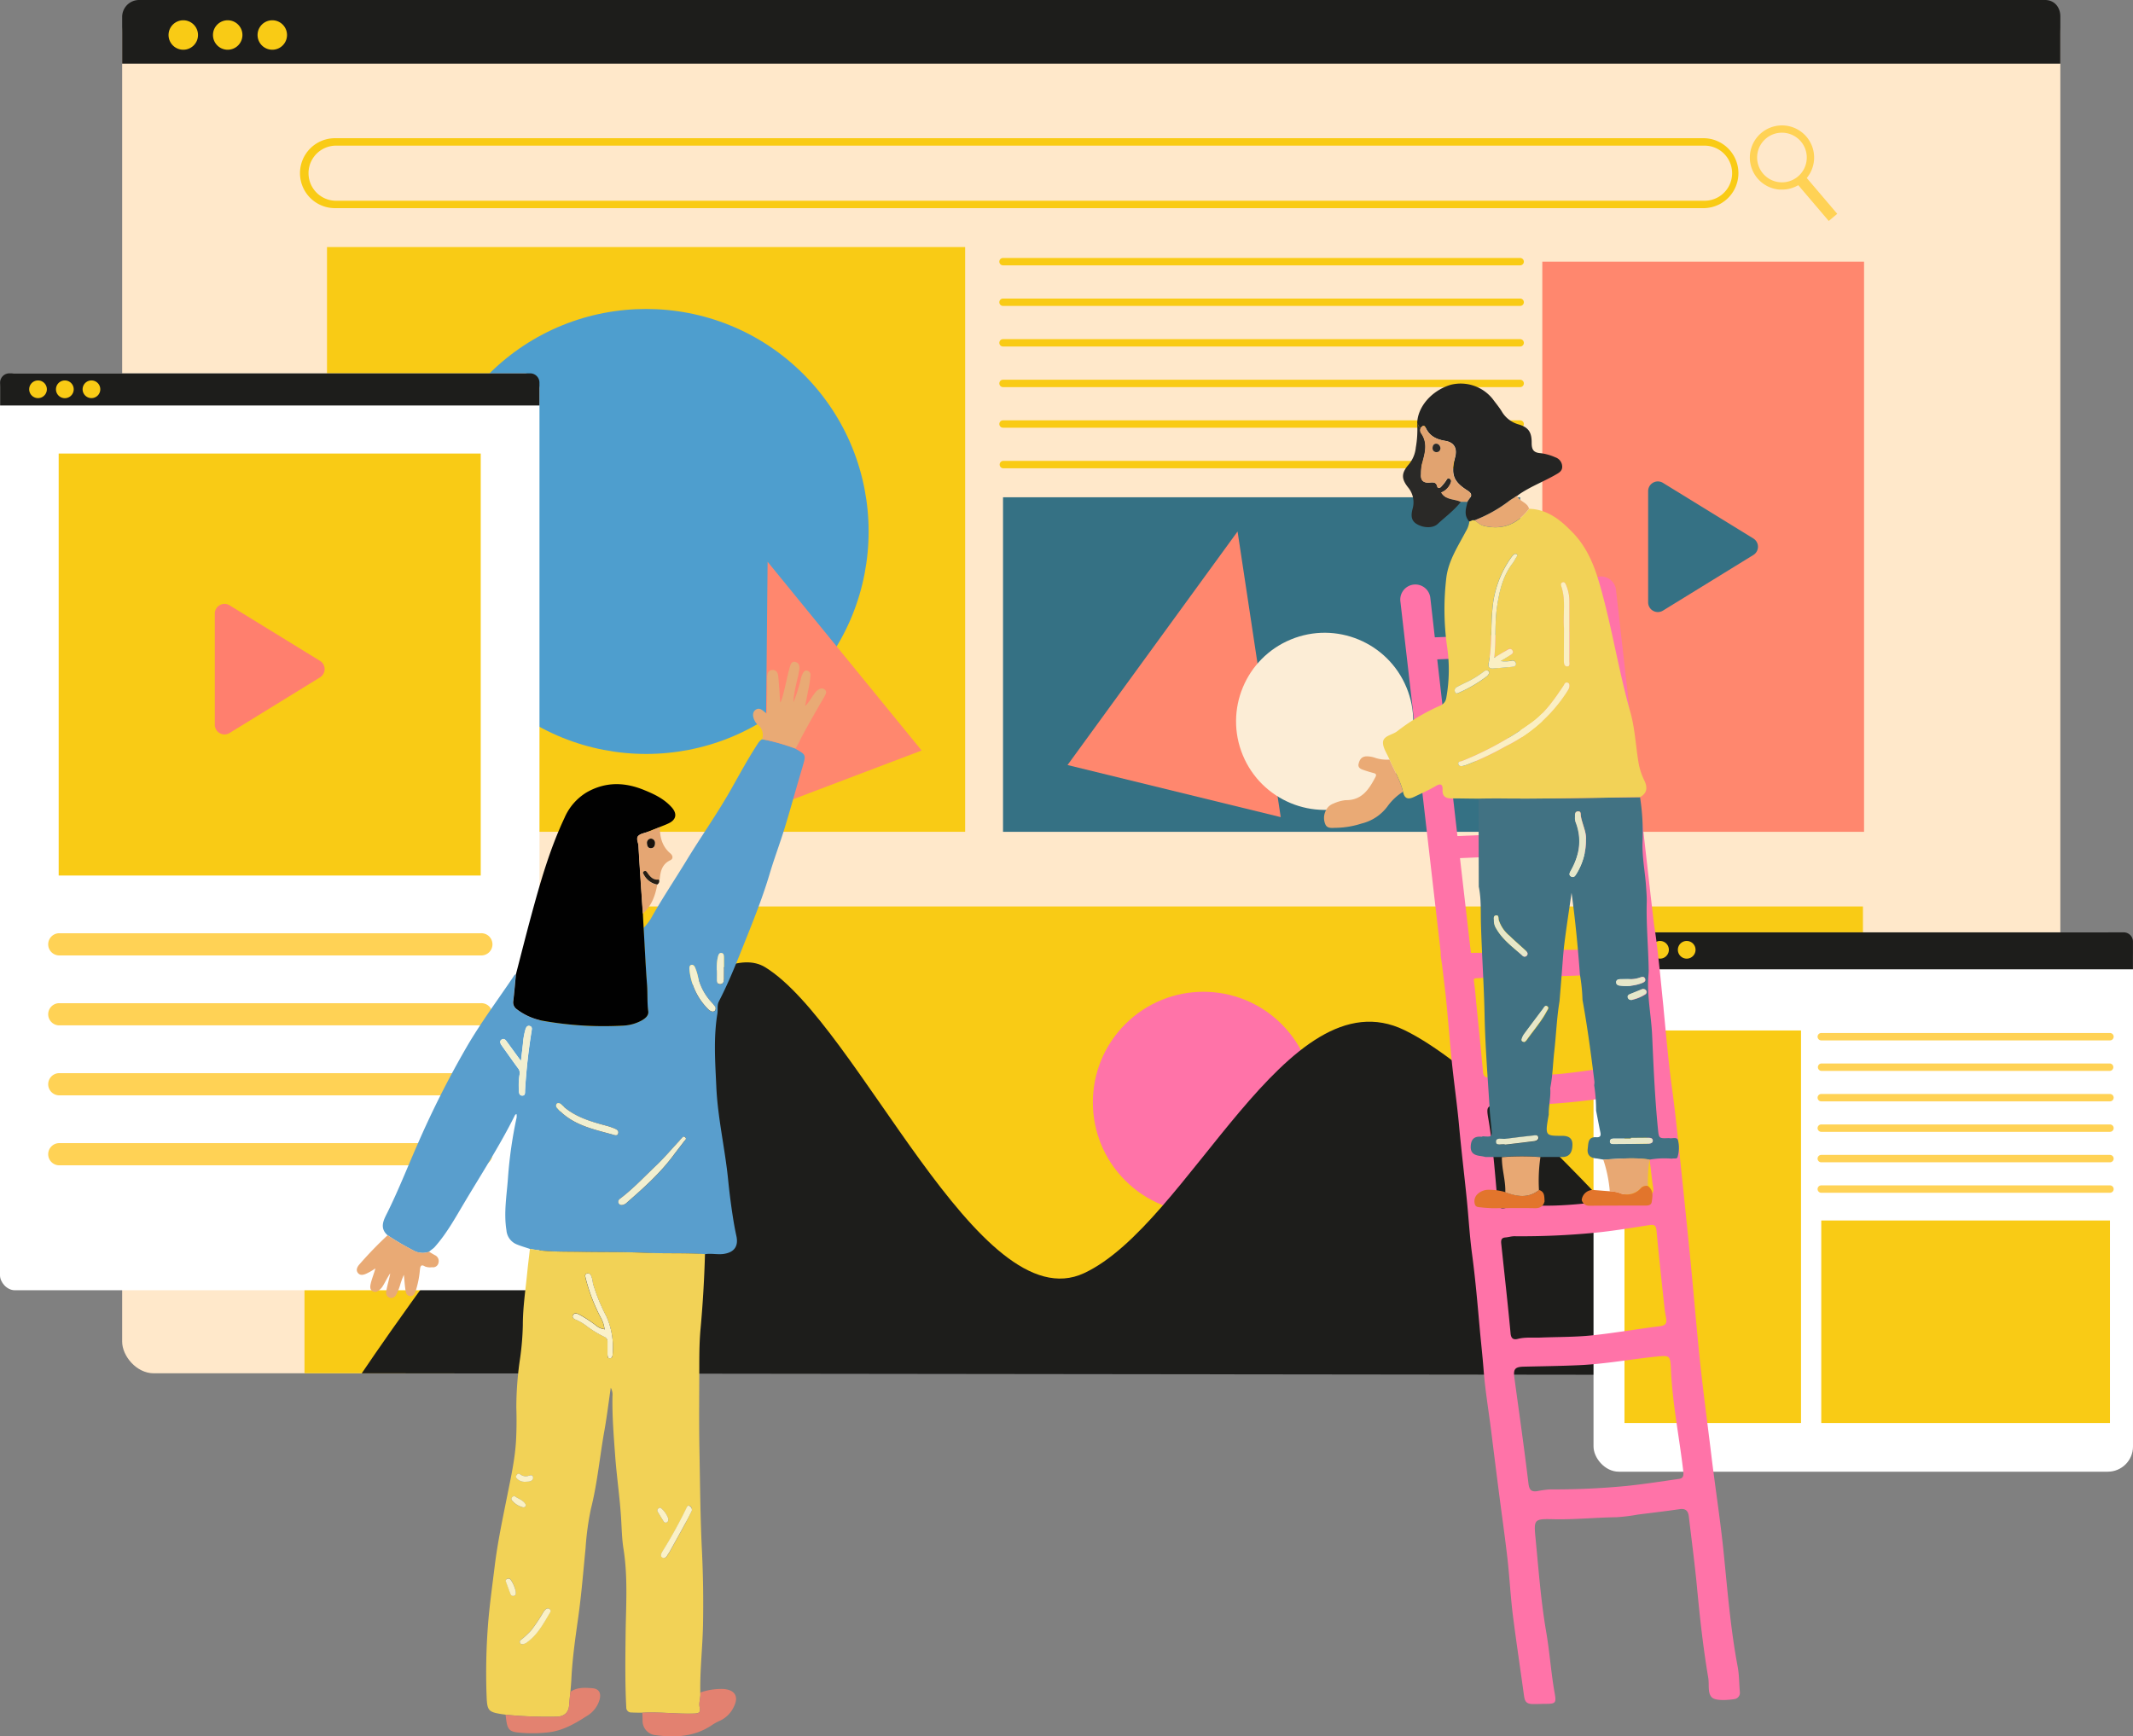
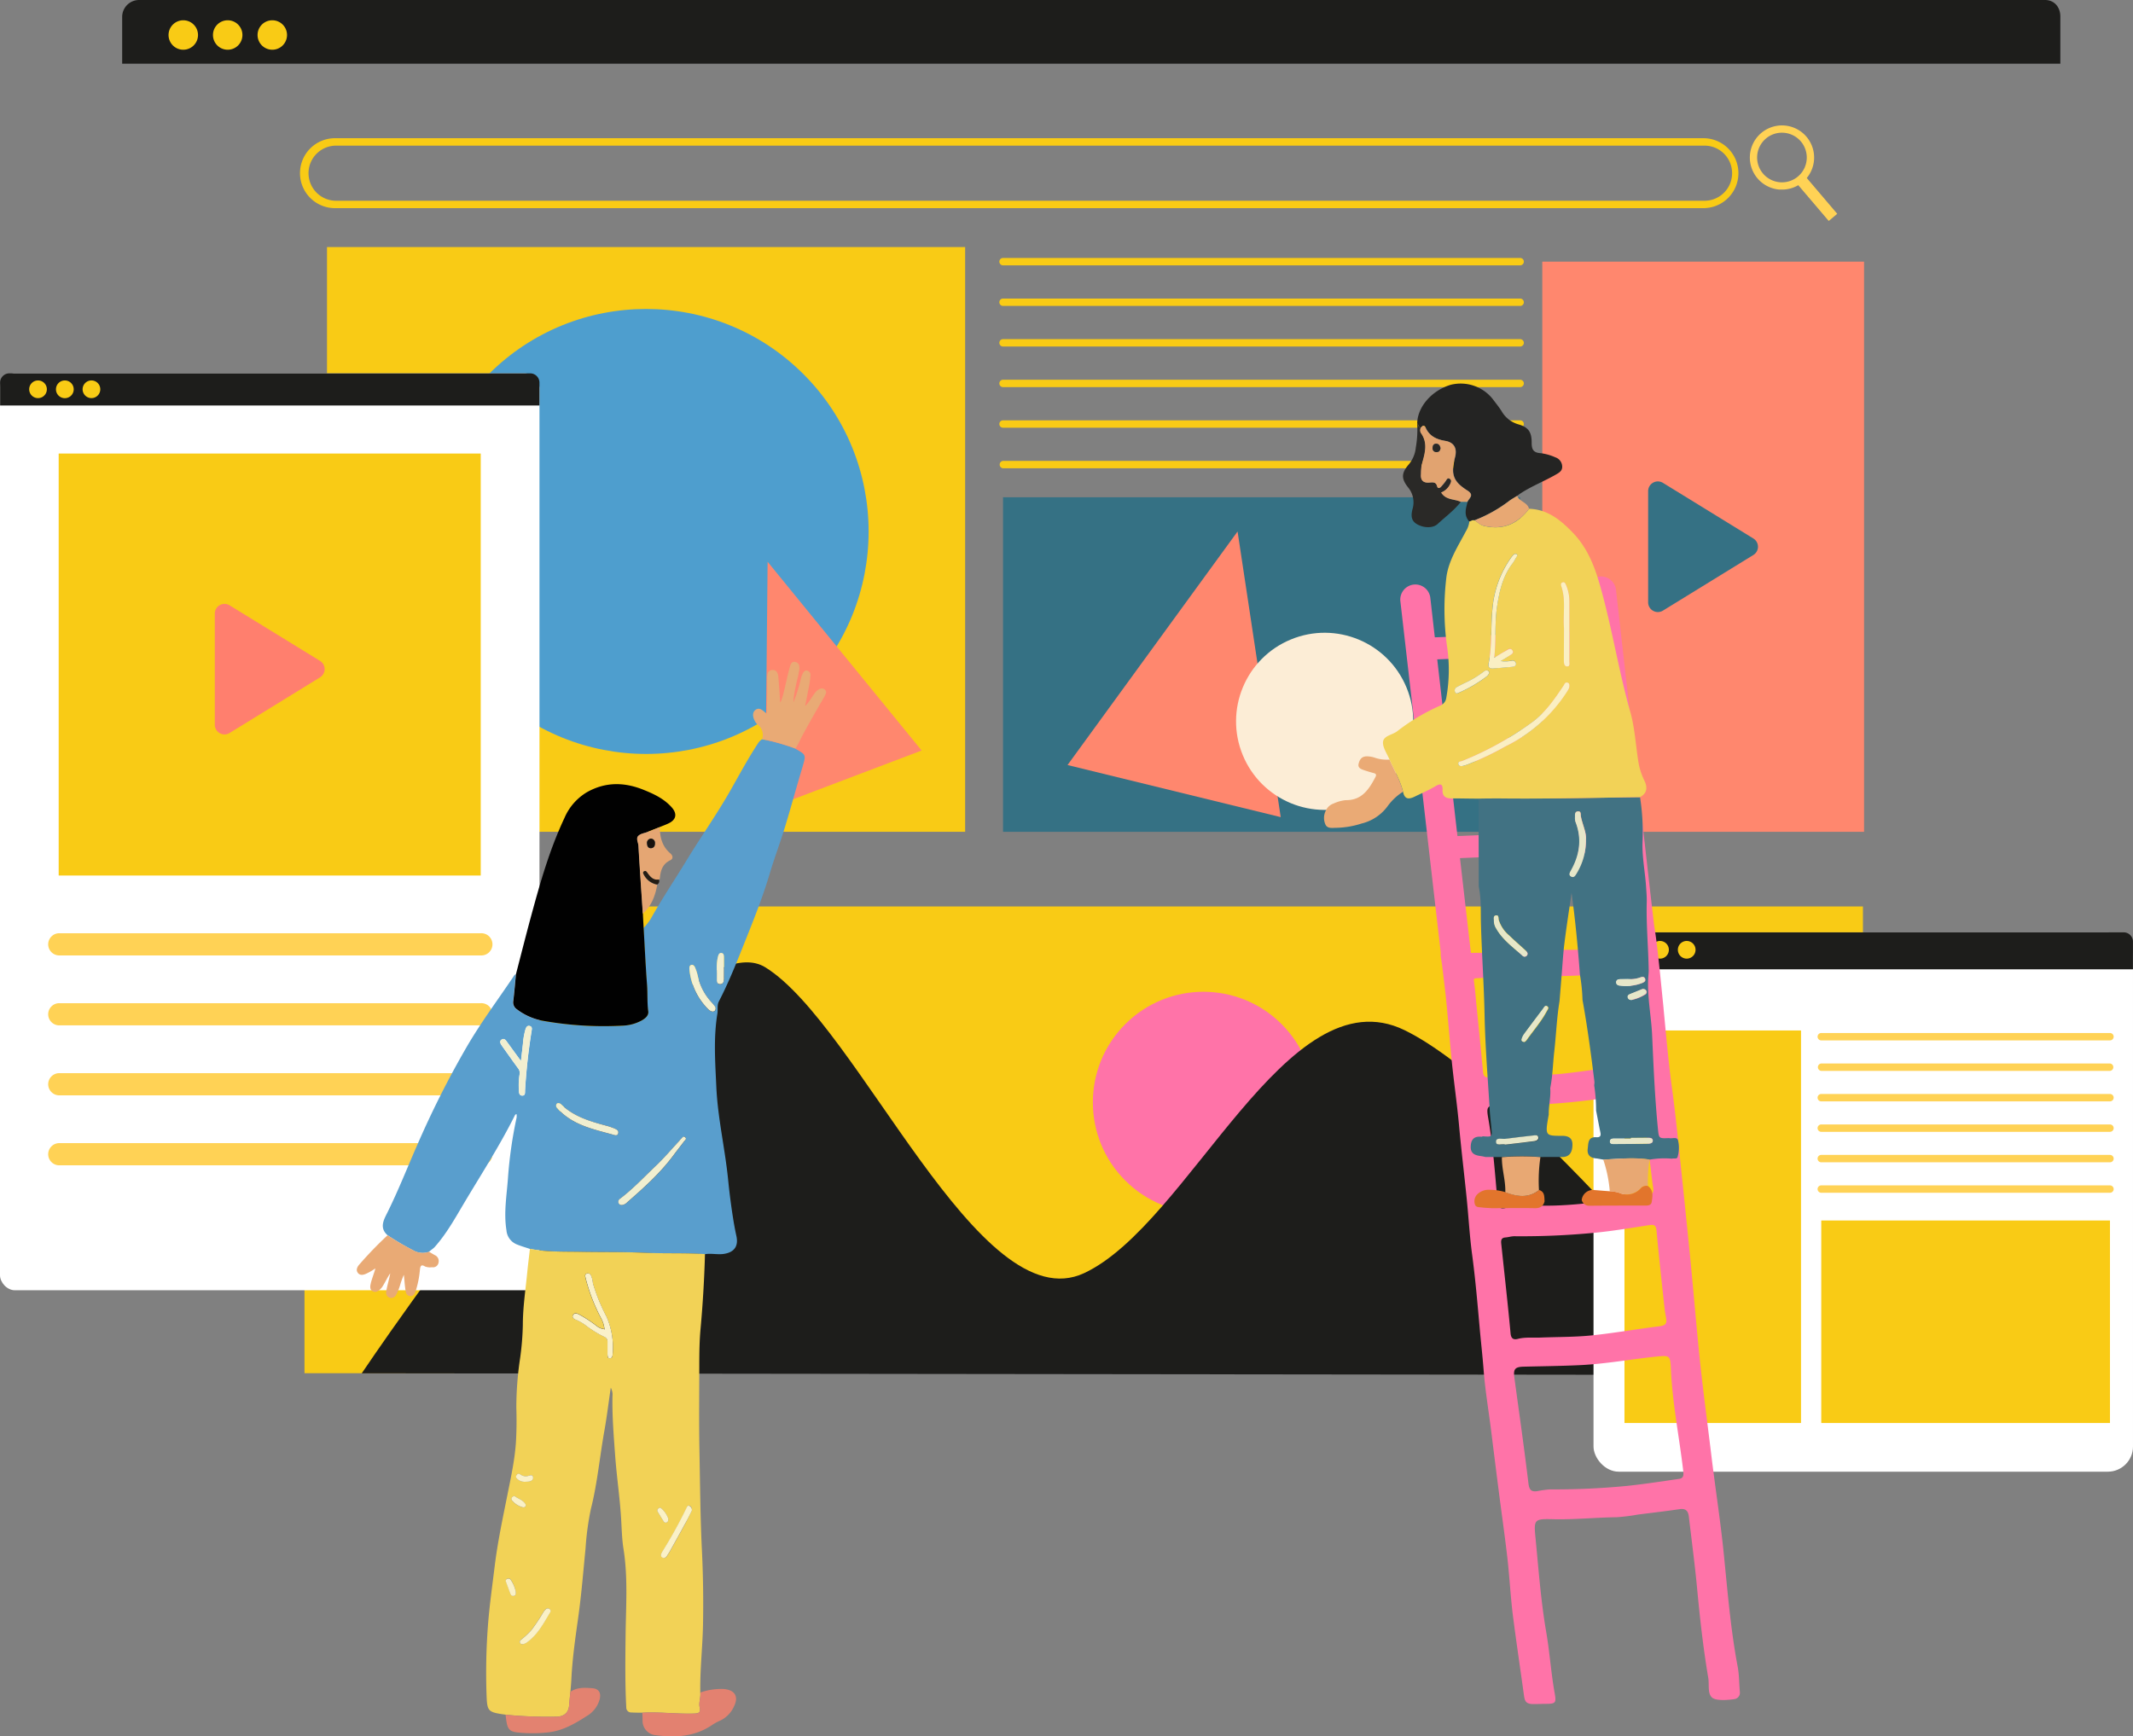
<svg xmlns="http://www.w3.org/2000/svg" id="Banner" width="783.215" height="637.662" viewBox="0 0 783.215 637.662">
  <rect x="0" y="0" width="783.215" height="637.662" fill="#808080" stroke="none" />
  <g id="Graphic_elements" data-name="Graphic elements">
    <g id="Graphic_elements-2" data-name="Graphic elements">
-       <rect id="Rectangle_57" data-name="Rectangle 57" width="711.678" height="503.755" rx="11.62" transform="translate(44.857 0.584)" fill="#ffe8ca" />
      <rect id="Rectangle_58" data-name="Rectangle 58" width="572.246" height="171.408" transform="translate(111.806 332.895)" fill="#f9cb15" />
      <rect id="Rectangle_59" data-name="Rectangle 59" width="234.317" height="214.735" transform="translate(120.074 90.733)" fill="#f9cb15" />
      <path id="Path_19925" data-name="Path 19925" d="M808.988,85.518V68.187c0-3.431-2.188-6.067-5.62-6.067H103.526a6.216,6.216,0,0,0-6.216,6.216V85.518Z" transform="translate(-52.453 -62.12)" fill="#1d1d1b" />
      <circle id="Ellipse_36" data-name="Ellipse 36" cx="81.707" cy="81.707" r="81.707" transform="translate(121.689 195.176) rotate(-45)" fill="#4e9ece" />
      <path id="Path_19926" data-name="Path 19926" d="M288.115,228.06l-.9,91.118,57.451-21.807Z" transform="translate(-6.256 -21.754)" fill="#ff876e" />
      <path id="Path_19927" data-name="Path 19927" d="M665.568,128.624H163.081a12.843,12.843,0,1,1,0-25.673H665.568a12.843,12.843,0,0,1,0,25.673ZM163.081,105.674a10.12,10.12,0,0,0,0,20.24H665.568a10.12,10.12,0,1,0,0-20.24Z" transform="translate(-39.675 -52.189)" fill="#f9cb15" />
      <path id="Path_19928" data-name="Path 19928" d="M610.131,131.637l-11.189-13.154a11.8,11.8,0,1,0-10.033,4.252h.957a11.736,11.736,0,0,0,5.955-1.616l11.189,13.141Zm-27.24-14.77a9.113,9.113,0,0,1,1.019-12.843,9,9,0,0,1,5.905-2.176,9.113,9.113,0,1,1-6.925,15.019Z" transform="translate(64.485 -53.113)" fill="#ffd255" />
      <path id="Path_19929" data-name="Path 19929" d="M547.618,141.03H357.735a1.355,1.355,0,0,1,0-2.71H547.618a1.355,1.355,0,1,1,0,2.71Z" transform="translate(10.567 -43.584)" fill="#f9cb15" />
      <path id="Path_19930" data-name="Path 19930" d="M547.618,153.02H357.735a1.355,1.355,0,0,1,0-2.71H547.618a1.355,1.355,0,1,1,0,2.71Z" transform="translate(10.567 -40.667)" fill="#f9cb15" />
      <path id="Path_19931" data-name="Path 19931" d="M547.618,165.01H357.735a1.355,1.355,0,0,1,0-2.71H547.618a1.355,1.355,0,1,1,0,2.71Z" transform="translate(10.567 -37.751)" fill="#f9cb15" />
      <path id="Path_19932" data-name="Path 19932" d="M547.618,177H357.735a1.355,1.355,0,0,1,0-2.71H547.618a1.355,1.355,0,1,1,0,2.71Z" transform="translate(10.567 -34.834)" fill="#f9cb15" />
      <path id="Path_19933" data-name="Path 19933" d="M547.618,188.99H357.735a1.355,1.355,0,0,1,0-2.71H547.618a1.355,1.355,0,1,1,0,2.71Z" transform="translate(10.567 -31.917)" fill="#f9cb15" />
      <path id="Path_19934" data-name="Path 19934" d="M547.595,200.983H357.712a1.368,1.368,0,0,1,0-2.723H547.595a1.368,1.368,0,0,1,0,2.723Z" transform="translate(10.59 -29.003)" fill="#f9cb15" />
      <rect id="Rectangle_60" data-name="Rectangle 60" width="189.87" height="122.859" transform="translate(368.302 182.622)" fill="#357184" />
      <rect id="Rectangle_61" data-name="Rectangle 61" width="118.147" height="209.389" transform="translate(566.316 96.091)" fill="#ff876e" />
      <path id="Path_19935" data-name="Path 19935" d="M376.52,304.882,454.8,324.016,438.956,219.11Z" transform="translate(15.467 -23.931)" fill="#ff876e" />
      <circle id="Ellipse_37" data-name="Ellipse 37" cx="32.524" cy="32.524" r="32.524" transform="translate(443.903 247.305) rotate(-22.5)" fill="#fcedd6" />
      <path id="Path_19936" data-name="Path 19936" d="M548,207.886V248.74a3.568,3.568,0,0,0,5.433,3.034l33.195-20.427a3.556,3.556,0,0,0,0-6.067l-33.195-20.427A3.568,3.568,0,0,0,548,207.886Z" transform="translate(57.18 -27.527)" fill="#357184" />
      <path id="Path_19937" data-name="Path 19937" d="M121.826,73.518a5.408,5.408,0,1,1-5.408-5.408A5.408,5.408,0,0,1,121.826,73.518Z" transform="translate(-49.121 -60.663)" fill="#f9cb15" />
      <path id="Path_19938" data-name="Path 19938" d="M134.946,73.518a5.408,5.408,0,1,1-5.408-5.408,5.408,5.408,0,0,1,5.408,5.408Z" transform="translate(-45.929 -60.663)" fill="#f9cb15" />
      <path id="Path_19939" data-name="Path 19939" d="M148.116,73.518a5.408,5.408,0,1,1-5.408-5.408A5.408,5.408,0,0,1,148.116,73.518Z" transform="translate(-42.725 -60.663)" fill="#f9cb15" />
      <circle id="Ellipse_38" data-name="Ellipse 38" cx="40.605" cy="40.605" r="40.605" transform="translate(384.466 404.83) rotate(-45)" fill="#ff73a8" />
      <path id="Path_19940" data-name="Path 19940" d="M168.07,497.309S282.064,327.145,316.229,348.193s78.462,130.368,117.09,112.328S507.74,350.269,550.956,371.28,679.782,497.906,679.782,497.906Z" transform="translate(-35.24 7.031)" fill="#1d1d1b" />
      <rect id="Rectangle_62" data-name="Rectangle 62" width="198.088" height="336.736" rx="5.47" transform="translate(0 137.106)" fill="#fff" />
      <rect id="Rectangle_63" data-name="Rectangle 63" width="154.972" height="154.972" transform="translate(21.546 166.559)" fill="#f9cb15" />
      <path id="Path_19941" data-name="Path 19941" d="M234.286,345.935H79.314a4.078,4.078,0,0,1,0-8.143H234.286a4.078,4.078,0,1,1,0,8.143Z" transform="translate(-57.768 4.937)" fill="#ffd255" />
      <path id="Path_19942" data-name="Path 19942" d="M234.286,366.595H79.314a4.078,4.078,0,0,1,0-8.143H234.286a4.078,4.078,0,1,1,0,8.143Z" transform="translate(-57.768 9.963)" fill="#ffd255" />
      <path id="Path_19943" data-name="Path 19943" d="M234.286,387.265H79.314a4.078,4.078,0,0,1,0-8.143H234.286a4.078,4.078,0,1,1,0,8.143Z" transform="translate(-57.768 14.991)" fill="#ffd255" />
      <path id="Path_19944" data-name="Path 19944" d="M234.286,407.935H79.314a4.078,4.078,0,0,1,0-8.143H234.286a4.078,4.078,0,1,1,0,8.143Z" transform="translate(-57.768 20.019)" fill="#ffd255" />
      <path id="Path_19945" data-name="Path 19945" d="M124.67,244.031v40.853a3.568,3.568,0,0,0,5.433,3.034L163.3,267.491a3.556,3.556,0,0,0,0-6.067L130.053,241a3.568,3.568,0,0,0-5.383,3.034Z" transform="translate(-45.798 -18.728)" fill="#ff7f6e" />
      <path id="Path_19946" data-name="Path 19946" d="M259.3,184.211v-8.4a3.407,3.407,0,0,0-3.407-3.407H64.667a3.407,3.407,0,0,0-3.407,3.407v8.4Z" transform="translate(-61.223 -35.294)" fill="#1d1d1b" />
      <path id="Path_19947" data-name="Path 19947" d="M76.34,177.745a3.245,3.245,0,1,1-3.245-3.245A3.245,3.245,0,0,1,76.34,177.745Z" transform="translate(-59.133 -34.783)" fill="#f9cb15" />
      <path id="Path_19948" data-name="Path 19948" d="M84.275,177.745A3.257,3.257,0,1,1,81.03,174.5,3.257,3.257,0,0,1,84.275,177.745Z" transform="translate(-57.209 -34.783)" fill="#f9cb15" />
      <path id="Path_19949" data-name="Path 19949" d="M92.125,177.745a3.245,3.245,0,1,1-.955-2.3A3.257,3.257,0,0,1,92.125,177.745Z" transform="translate(-55.299 -34.783)" fill="#f9cb15" />
      <rect id="Rectangle_64" data-name="Rectangle 64" width="198.088" height="198.076" rx="9.25" transform="translate(585.126 342.393)" fill="#fff" />
      <rect id="Rectangle_65" data-name="Rectangle 65" width="64.823" height="144.156" transform="translate(596.49 378.435)" fill="#f9cb15" />
      <rect id="Rectangle_66" data-name="Rectangle 66" width="106.013" height="74.372" transform="translate(668.748 448.219)" fill="#f9cb15" />
      <path id="Path_19950" data-name="Path 19950" d="M705.408,369.97H599.4a1.355,1.355,0,1,1,0-2.71H705.408a1.355,1.355,0,1,1,0,2.71Z" transform="translate(69.353 12.107)" fill="#ffd255" />
      <path id="Path_19951" data-name="Path 19951" d="M705.385,378.983H599.372a1.368,1.368,0,0,1,0-2.723H705.385a1.368,1.368,0,0,1,0,2.723Z" transform="translate(69.376 14.297)" fill="#ffd255" />
      <path id="Path_19952" data-name="Path 19952" d="M705.408,387.98H599.4a1.355,1.355,0,1,1,0-2.71H705.408a1.355,1.355,0,1,1,0,2.71Z" transform="translate(69.353 16.489)" fill="#ffd255" />
      <path id="Path_19953" data-name="Path 19953" d="M705.408,396.98H599.4a1.355,1.355,0,1,1,0-2.71H705.408a1.355,1.355,0,1,1,0,2.71Z" transform="translate(69.353 18.678)" fill="#ffd255" />
      <path id="Path_19954" data-name="Path 19954" d="M705.408,405.98H599.4a1.355,1.355,0,1,1,0-2.71H705.408a1.355,1.355,0,1,1,0,2.71Z" transform="translate(69.353 20.867)" fill="#ffd255" />
      <path id="Path_19955" data-name="Path 19955" d="M705.408,414.98H599.4a1.355,1.355,0,1,1,0-2.71H705.408a1.355,1.355,0,1,1,0,2.71Z" transform="translate(69.353 23.056)" fill="#ffd255" />
      <path id="Path_19956" data-name="Path 19956" d="M729.946,351.1v-10.17a3.406,3.406,0,0,0-3.406-3.406H535.277a3.407,3.407,0,0,0-3.407,3.406V351.1Z" transform="translate(53.256 4.873)" fill="#1d1d1b" />
      <path id="Path_19957" data-name="Path 19957" d="M547.5,343.315a3.245,3.245,0,1,1-3.245-3.245,3.245,3.245,0,0,1,3.245,3.245Z" transform="translate(55.48 5.493)" fill="#ffaed7" />
      <path id="Path_19958" data-name="Path 19958" d="M555.39,343.315a3.245,3.245,0,1,1-3.245-3.245,3.245,3.245,0,0,1,3.245,3.245Z" transform="translate(57.399 5.493)" fill="#f9cb15" />
      <path id="Path_19959" data-name="Path 19959" d="M563.27,343.315a3.245,3.245,0,1,1-3.245-3.245,3.245,3.245,0,0,1,3.245,3.245Z" transform="translate(59.316 5.493)" fill="#f9cb15" />
      <path id="Path_19960" data-name="Path 19960" d="M176.042,462.642c-3.22-2.81-1.243-5.943,0-8.479,3.966-8.031,7.248-16.361,10.841-24.554a349.1,349.1,0,0,1,18.475-36.589c5.06-8.616,11.065-16.7,16.66-25,.311-.448.535-1.02,1.119-1.243-.311,3.257-.584,6.515-.97,9.76a3.046,3.046,0,0,0,1.243,3.1,22.378,22.378,0,0,0,9.573,4.252,127.71,127.71,0,0,0,29.366,1.79,15.827,15.827,0,0,0,6.875-1.852c1.38-.734,2.785-1.8,2.486-3.444-.46-3.27-.186-6.54-.448-9.8-.547-6.9-.845-13.837-1.243-20.75a24.159,24.159,0,0,0,2.561-3.232c4.115-7.372,8.827-14.384,13.216-21.583,5.334-8.777,11.289-17.157,16.349-26.108,3.158-5.595,6.216-11.251,9.735-16.635a5.284,5.284,0,0,1,1.641-1.79l1.467.286a78.087,78.087,0,0,1,10.816,3.17.62.62,0,0,0,.137.124c3.854,2.188,3.73,2.151,2.487,6.515-2.25,7.46-4.252,14.919-6.515,22.292-1.741,5.719-3.879,11.326-5.582,17.057-2.9,9.747-6.776,19.109-10.53,28.533-2.487,6.216-5.035,12.37-8.106,18.3-.734,1.417-.3,3-.547,4.476-1.467,8.9-.8,17.841-.4,26.78.51,11.6,3.232,22.913,4.364,34.438q.758,7.609,1.989,15.143c.3,1.79.646,3.581,1.032,5.358.8,3.73-.808,5.943-4.575,6.527-2.337.361-4.662-.286-6.975.112-7.46-.46-14.832-.137-22.254-.5-7.733-.373-15.479-.187-23.224-.336-6.278-.124-12.582.087-18.8-1.107-1.616-.547-3.257-1.007-4.824-1.654a6.092,6.092,0,0,1-3.792-5.2c-1.044-6.5.124-12.917.572-19.358a158.2,158.2,0,0,1,3.158-22.006,6.283,6.283,0,0,0,0-1.243c-.448,0-.572.286-.709.56-5.483,11-12.171,21.322-18.45,31.865-3.344,5.62-6.5,11.376-10.891,16.312-.634.721-1.479,1.144-2.126,1.815a6.987,6.987,0,0,1-5.98-.646A95.347,95.347,0,0,1,176.042,462.642Zm48.972-63.99-5.321-7.285c-.448-.634-1.032-1.019-1.765-.547s-.559,1.181-.174,1.828l.535.783c1.865,2.611,3.73,5.259,5.62,7.832a2.785,2.785,0,0,1,.6,2.486,25.237,25.237,0,0,0-.224,5.644c0,.9.062,2,1.243,1.989s.957-1.119,1.007-1.915a216.322,216.322,0,0,1,2.387-21.757c.124-.8.323-1.579-.634-1.877s-1.355.46-1.6,1.243a25.454,25.454,0,0,0-.92,5.2c-.224,1.9-.46,3.867-.746,6.39Zm37.062,52.888a3.208,3.208,0,0,0,1.989-1.007c6.067-5.3,12.072-10.667,16.921-17.169,1.318-1.778,2.685-3.494,4.016-5.259.323-.435.9-1.007.348-1.479s-1.082.236-1.529.609a6.9,6.9,0,0,0-.609.721c-2.835,3.034-5.508,6.216-8.529,9.088-4.339,4.1-8.417,8.5-13.2,12.122a1.355,1.355,0,0,0-.609,1.629,1.243,1.243,0,0,0,1.206.758Zm-23-37.385c-.51,0-.821,0-1.007.336a1.131,1.131,0,0,0,.211,1.392,18.836,18.836,0,0,0,3.158,2.971c5.122,3.891,11.276,5.147,17.269,6.826.734.211,1.616.547,1.977-.385s-.485-1.517-1.243-1.828a23.173,23.173,0,0,0-3.394-1.144c-5.955-1.529-11.761-3.357-16.324-7.8A2.488,2.488,0,0,0,239.075,414.155Zm47.778-49.482a23.759,23.759,0,0,0,7.087,15.155,2.807,2.807,0,0,0,.448.336c.634.385,1.318.622,1.877,0s.261-1.181-.149-1.716a13.8,13.8,0,0,0-.97-1.169,20.738,20.738,0,0,1-5.247-10.07,17.78,17.78,0,0,0-.945-2.847c-.236-.584-.609-1.243-1.392-.957s-.646.771-.709,1.206Zm12.706,0h0v-3.966c0-.709-.087-1.567-.9-1.666s-1.156.771-1.33,1.529c-.646,2.673-.3,5.4-.385,8.094,0,.87.174,1.8,1.181,1.84s1.4-.945,1.455-1.852c.025-1.38-.025-2.71-.025-4.041Z" transform="translate(-33.727 -9.002)" fill="#599ecd" />
      <path id="Path_19961" data-name="Path 19961" d="M220.885,431c6.216,1.243,12.52.982,18.8,1.107,7.746.149,15.491,0,23.224.336,7.46.361,14.845,0,22.254.5q-.373,13.676-1.616,27.352c-.4,4.264-.46,8.566-.472,12.843,0,10.729-.149,21.459.062,32.188.236,12.1.3,24.219.9,36.291q.671,13.8.4,27.588c-.162,8.23-1.144,16.461-.995,24.716.236,1.828-.622,3.568-.236,5.421s-.124,2.263-2.039,2.325c-6.341.211-12.656-.671-19.009-.311-1.318,0-2.648,0-3.966-.075a1.8,1.8,0,0,1-1.927-1.9c-.472-8.815-.348-17.629-.249-26.457.112-10.568.908-21.135-.771-31.716-.6-3.73-.646-7.46-.883-11.289-.472-7.609-1.6-15.155-2.163-22.739-.535-7.348-1.144-14.708-1.007-22.093a5.247,5.247,0,0,0-.622-3.071c-.8,5.433-1.417,10.593-2.325,15.69-1.728,9.6-2.574,19.345-4.973,28.831a101.789,101.789,0,0,0-1.952,14.384c-.845,8.579-1.529,17.169-2.735,25.711-1.044,7.46-2.126,14.919-2.487,22.515-.075,1.5-.224,3.009-.348,4.513s-.361,3.22-.46,4.849c-.186,2.872-1.89,4.289-4.787,4.314a154.191,154.191,0,0,1-18.562-.734c-6.714-.932-6.763-1.181-7-7.857a231.33,231.33,0,0,1,.522-24.741c.547-7.335,1.6-14.633,2.487-21.943,1.082-8.84,2.934-17.505,4.675-26.2,1.33-6.676,2.81-13.3,3.17-20.128.211-3.978.224-7.944.1-11.91a122.137,122.137,0,0,1,1.38-18.077,102.725,102.725,0,0,0,1.007-12.221c0-6.763,1.069-13.427,1.7-20.128C220.251,436.284,220.586,433.661,220.885,431Zm27.277,29.478a5.868,5.868,0,0,1-3.046-1.392,45.82,45.82,0,0,0-6.328-4.09c-.771-.361-1.728-.559-2.126.423s.46,1.368,1.169,1.629a17.032,17.032,0,0,1,3.431,1.964,39.61,39.61,0,0,0,6.875,4.264,1.914,1.914,0,0,1,1.243,1.977c0,1.455,0,2.909,0,4.351,0,.659-.149,1.6.833,1.591s1.02-.821,1.057-1.542a27.849,27.849,0,0,0-2.312-13.788,66.638,66.638,0,0,1-4.973-12.221,8.7,8.7,0,0,0-.734-2.909,1.243,1.243,0,0,0-1.591-.609c-.646.286-.547.821-.4,1.442a65.108,65.108,0,0,0,5.719,14.919,10.594,10.594,0,0,1,1.243,3.929ZM280.35,527.1c0-.995-.249-1.567-.932-1.765s-.721.311-.92.733a171.727,171.727,0,0,1-8.939,16.162c-.448.734-.982,1.542,0,2.1s1.517-.112,1.952-.92c.211-.385.485-.734.709-1.107,1.915-3.456,3.854-6.912,5.744-10.394.845-1.629,1.678-3.319,2.387-4.774Zm-61.989,49.109a5.054,5.054,0,0,0,1.069-.473c4.165-2.81,6.39-7.174,8.889-11.3a.845.845,0,0,0-.286-1.169,1,1,0,0,0-1.243,0,4.976,4.976,0,0,0-.982,1.131,67.845,67.845,0,0,1-4.376,6.577,28.833,28.833,0,0,1-3.73,3.494c-.385.311-.771.709-.485,1.243A1.1,1.1,0,0,0,218.361,576.212ZM215.688,557a11.3,11.3,0,0,0-1.753-4.376,1.069,1.069,0,0,0-1.479-.4.709.709,0,0,0-.361.945c.559,1.529,1.106,3.058,1.691,4.575a1.019,1.019,0,0,0,1.181.709C215.75,558.322,215.638,557.675,215.688,557Zm3.121-40.443a15.968,15.968,0,0,0,1.776-.1c.86-.187,1.656-.647,1.444-1.629s-1.082-.634-1.716-.435a3.245,3.245,0,0,1-2.859-.485c-.584-.385-1.057-.385-1.455.174a1.155,1.155,0,0,0,.435,1.6,3.842,3.842,0,0,0,2.375.87ZM271.7,530.112a8.939,8.939,0,0,0-2.673-3.866c-.361-.274-.709-.124-1.007.162a.883.883,0,0,0-.2,1.181c.709,1.181,1.417,2.362,2.151,3.518a.87.87,0,0,0,1.144.385c.46-.2.6-.609.584-1.38Zm-56.543-8.355c-.945.336-1.417,1.069-.808,1.716a7.572,7.572,0,0,0,3.891,2.487c.783.174,1.467-.473.957-1.243C218.261,523.163,216.484,522.752,215.153,521.758Z" transform="translate(-26.303 27.613)" fill="#f2d256" />
      <path id="Path_19962" data-name="Path 19962" d="M260.7,346.588c.41,6.913.709,13.85,1.243,20.75.261,3.257,0,6.527.448,9.8.236,1.641-1.169,2.71-2.487,3.444a15.827,15.827,0,0,1-6.875,1.852,127.711,127.711,0,0,1-29.366-1.79,22.379,22.379,0,0,1-9.573-4.252,3.046,3.046,0,0,1-1.243-3.1c.385-3.245.659-6.5.97-9.76,1.852-7.124,3.643-14.26,5.57-21.359,3.332-12.271,6.813-24.517,12.259-36.054a20.265,20.265,0,0,1,8.206-9.4c6.962-3.941,14.036-3.73,21.235-.721,3.73,1.517,7.223,3.232,9.946,6.3,2,2.263,1.678,4.438-1.032,5.781-1.069.535-2.2.932-3.307,1.392l-4.538,1.8c-1.156.46-2.611.646-3.419,1.467s0,2.4.087,3.63c.472,8.293,1.057,16.585,1.6,24.865C260.493,343.033,260.605,344.81,260.7,346.588Z" transform="translate(-24.361 -5.774)" fill="#010101" />
      <path id="Path_19963" data-name="Path 19963" d="M298.484,272.453a58.161,58.161,0,0,0,2.735-8.7,8.7,8.7,0,0,1,.671-1.865c.348-.634.771-1.243,1.591-1.044a1.554,1.554,0,0,1,1.243,1.678,36.768,36.768,0,0,1-.92,5.93c-.124.858-.821,4.252-1.057,5.371,1.5-1.181,3.208-4.737,4.488-5.719.858-.646,1.852-1.069,2.76-.286s.274,1.728-.149,2.561c-.323.609-6.776,11.513-9.237,16.6-.41.845-.908,1.654-1.355,2.487a78.1,78.1,0,0,0-10.816-3.17L286.972,286a4.8,4.8,0,0,0-1.8-5.47c-.771-.622-2.648-3.792-.609-5.284.957-.709,1.9-.4,2.872.423a9.689,9.689,0,0,0,1.305.97c0-3.382.112-6.738.112-9.8,0-1.243-.075-2.4,0-3.593s.174-2.487,1.828-2.623,2.126,1.243,2.238,2.487c.249,2.822.5,6.4.671,9.411.9-.6,2.487-9.387,3.444-12.594.3-1.094.634-2.7,2.238-2.238s1.5,2.064,1.243,3.369c-.162.746-.224,1.479-.46,2.3C300.026,263.4,298.373,270.1,298.484,272.453Z" transform="translate(-7.127 -14.564)" fill="#e9aa75" />
      <path id="Path_19964" data-name="Path 19964" d="M177.91,427a95.334,95.334,0,0,0,9.237,5.408,6.987,6.987,0,0,0,5.98.646c.709.41,1.4.833,2.126,1.243a2.375,2.375,0,0,1,1.355,2.81,2.027,2.027,0,0,1-2.387,1.629,4.974,4.974,0,0,1-2.6-.286c-1.5-.957-1.691.112-1.828,1.156a35.281,35.281,0,0,1-1.529,7.758c-.385,1.032-.721,2.1-2.138,1.952s-1.517-1.368-1.678-2.387c-.236-1.666-.348-3.344-.559-5.408a32.294,32.294,0,0,0-1.243,3.307,18.485,18.485,0,0,1-1.591,4.028,2.014,2.014,0,0,1-2.387,1.082,1.94,1.94,0,0,1-1.243-2.263c.087-1.243,1.243-5.16,1.455-6.664-.92,1.169-2.487,4.563-3.245,5.371s-1.728,1.815-3.058,1.243-1.069-1.939-.821-3.009c.373-1.7,1.79-5.234,1.579-5.358s-.162.087-.249.149a21.288,21.288,0,0,1-2.922,1.666c-1.069.5-2.312.8-3.121-.2s-.373-2.126.448-3.083A141.984,141.984,0,0,1,177.91,427Z" transform="translate(-35.595 26.64)" fill="#e9aa75" />
      <path id="Path_19965" data-name="Path 19965" d="M250.93,569.761c6.353-.361,12.669.522,19.009.311,1.915,0,2.424-.473,2.039-2.325s.472-3.593.236-5.421a23.684,23.684,0,0,1,8.342-1.305c4.028.211,5.918,2.486,4.128,6.216a10.457,10.457,0,0,1-5.371,5.5,19.138,19.138,0,0,0-2.959,1.654c-6.5,4.327-13.676,4.55-21.073,3.531a5.3,5.3,0,0,1-4.252-5.271C251.017,571.651,251.017,570.706,250.93,569.761Z" transform="translate(-15.084 59.24)" fill="#e38170" />
      <path id="Path_19966" data-name="Path 19966" d="M210.55,570.573a154.18,154.18,0,0,0,18.562.733c2.9,0,4.6-1.442,4.787-4.314.1-1.629.261-3.245.46-4.849,2.4-1.691,5.135-1.517,7.833-1.343,2.487.149,3.469,1.542,2.947,3.954a10.219,10.219,0,0,1-4.8,6.3c-4.339,2.81-8.8,5.383-14.111,5.98a51.694,51.694,0,0,1-10.916.075c-3.295-.311-4.053-1.243-4.5-4.488C210.712,571.94,210.637,571.257,210.55,570.573Z" transform="translate(-24.907 59.162)" fill="#e38270" />
      <path id="Path_19967" data-name="Path 19967" d="M251.478,338.215c-.547-8.293-1.131-16.585-1.6-24.865-.062-1.243-.995-2.7-.087-3.63s2.263-1.007,3.419-1.467l4.538-1.8c0,3.73.858,7.111,3.867,9.648.97.821,1.069,1.977,0,2.487-2.947,1.38-3.63,3.891-3.879,6.738,0,.162-.2.3-.311.448-2.089.286-3.208-1.057-4.239-2.487-.3-.423-.7-.87-1.243-.522s-.211.883,0,1.318a6.913,6.913,0,0,0,4.849,3.531C256.053,331.589,254.735,335.368,251.478,338.215Zm2.959-27.513a1.566,1.566,0,0,0-1.392,1.9c0,.845.435,1.666,1.442,1.616a1.555,1.555,0,0,0,1.479-1.79,1.579,1.579,0,0,0-1.529-1.778Z" transform="translate(-15.458 -2.685)" fill="#e5a673" />
      <path id="Path_19968" data-name="Path 19968" d="M256.344,324.375a6.912,6.912,0,0,1-4.849-3.531c-.236-.435-.609-.945,0-1.318s.945.1,1.243.522c1.032,1.479,2.151,2.822,4.24,2.487a1.43,1.43,0,0,1-.634,1.84Z" transform="translate(-15.027 0.463)" fill="#241d15" />
      <path id="Path_19969" data-name="Path 19969" d="M216.581,378.073c.286-2.487.522-4.488.721-6.453a25.449,25.449,0,0,1,.92-5.2c.249-.746.634-1.5,1.6-1.243s.758,1.082.634,1.877a216.313,216.313,0,0,0-2.387,21.757c0,.8.112,1.9-1.007,1.915s-1.243-1.094-1.243-1.989a25.237,25.237,0,0,1,.224-5.644,2.785,2.785,0,0,0-.6-2.487c-1.927-2.574-3.73-5.222-5.62-7.832l-.535-.783c-.385-.646-.572-1.343.174-1.828s1.318-.087,1.765.547Z" transform="translate(-25.294 11.589)" fill="#f2efd0" />
      <path id="Path_19970" data-name="Path 19970" d="M245.158,422.994a1.243,1.243,0,0,1-1.243-.746,1.355,1.355,0,0,1,.609-1.629c4.787-3.618,8.864-8.019,13.2-12.122,3.021-2.872,5.694-6.055,8.529-9.088a6.9,6.9,0,0,1,.609-.721c.448-.373.87-1.181,1.529-.609s0,1.044-.348,1.479c-1.33,1.765-2.7,3.481-4.016,5.259-4.849,6.5-10.854,11.873-16.921,17.169A3.207,3.207,0,0,1,245.158,422.994Z" transform="translate(-16.809 19.556)" fill="#f1efd0" />
      <path id="Path_19971" data-name="Path 19971" d="M226.624,388.006a2.487,2.487,0,0,1,.659.373c4.563,4.438,10.369,6.216,16.324,7.8A23.17,23.17,0,0,1,247,397.318c.746.311,1.6.845,1.243,1.828s-1.243.6-1.977.385c-5.992-1.678-12.147-2.934-17.269-6.825a18.838,18.838,0,0,1-3.158-2.971,1.131,1.131,0,0,1-.211-1.392C225.8,388.006,226.127,387.919,226.624,388.006Z" transform="translate(-21.275 17.146)" fill="#f1efd0" />
      <path id="Path_19972" data-name="Path 19972" d="M264.83,348.4c.062-.435.075-1.082.709-1.243s1.156.373,1.392.957a17.778,17.778,0,0,1,.945,2.847,20.737,20.737,0,0,0,5.247,10.07c.348.373.659.771.97,1.169a1.342,1.342,0,0,1,.149,1.716c-.51.572-1.243.41-1.877,0a2.808,2.808,0,0,1-.448-.336,23.759,23.759,0,0,1-7.087-15.18Z" transform="translate(-11.703 7.21)" fill="#f3f0d0" />
      <path id="Path_19973" data-name="Path 19973" d="M275.569,349.254v3.978c0,.908-.336,1.9-1.455,1.852s-1.243-.97-1.181-1.84c.087-2.7-.261-5.421.385-8.094.174-.758.373-1.654,1.33-1.529s.883.957.9,1.666v3.966Z" transform="translate(-9.736 6.355)" fill="#f2efd0" />
      <path id="Path_19974" data-name="Path 19974" d="M242.05,458.648a10.593,10.593,0,0,0-1.243-3.929,65.112,65.112,0,0,1-5.719-14.919c-.149-.622-.249-1.156.4-1.442a1.243,1.243,0,0,1,1.591.609,8.7,8.7,0,0,1,.734,2.909,66.638,66.638,0,0,0,4.973,12.221,27.85,27.85,0,0,1,2.263,13.837c0,.721-.236,1.542-1.057,1.542s-.808-.932-.833-1.591v-4.351a1.915,1.915,0,0,0-1.243-1.977,39.607,39.607,0,0,1-6.875-4.264,17.034,17.034,0,0,0-3.431-1.964c-.709-.261-1.542-.721-1.169-1.629s1.355-.783,2.126-.423a45.819,45.819,0,0,1,6.328,4.09,5.868,5.868,0,0,0,3.046,1.392l.224.124a2.021,2.021,0,0,1-.112-.236Z" transform="translate(-20.091 29.38)" fill="#faf1c9" />
      <path id="Path_19975" data-name="Path 19975" d="M267.795,508.683c-.721,1.455-1.542,3.145-2.487,4.8-1.89,3.481-3.829,6.937-5.744,10.394-.224.373-.5.721-.709,1.107-.435.808-1.107,1.442-1.952.92s-.4-1.368,0-2.1a171.755,171.755,0,0,0,8.939-16.162c.2-.423.4-.883.92-.734A1.718,1.718,0,0,1,267.795,508.683Z" transform="translate(-13.748 46.07)" fill="#faf1c7" />
      <path id="Path_19976" data-name="Path 19976" d="M215.943,550.37c-.559,0-.92-.1-1.094-.472-.286-.584.1-.982.485-1.243a28.83,28.83,0,0,0,3.73-3.494,67.851,67.851,0,0,0,4.376-6.577,4.974,4.974,0,0,1,.982-1.131,1,1,0,0,1,1.243,0,.845.845,0,0,1,.286,1.169c-2.487,4.128-4.724,8.491-8.889,11.3A5.051,5.051,0,0,1,215.943,550.37Z" transform="translate(-23.885 53.455)" fill="#faf1c7" />
      <path id="Path_19977" data-name="Path 19977" d="M214.283,533.3c0,.671.062,1.318-.721,1.455a1.019,1.019,0,0,1-1.218-.646c-.584-1.517-1.131-3.046-1.691-4.575a.709.709,0,0,1,.361-.945,1.069,1.069,0,0,1,1.479.4,11.3,11.3,0,0,1,1.79,4.314Z" transform="translate(-24.898 51.315)" fill="#faf1c7" />
      <path id="Path_19978" data-name="Path 19978" d="M216.664,500.4a3.841,3.841,0,0,1-2.375-.87c-.522-.385-.932-.92-.435-1.6s.87-.56,1.455-.174a3.245,3.245,0,0,0,2.859.485c.634-.2,1.517-.547,1.716.435s-.584,1.442-1.442,1.629A15.977,15.977,0,0,1,216.664,500.4Z" transform="translate(-24.158 43.774)" fill="#faf1c7" />
      <path id="Path_19979" data-name="Path 19979" d="M259.4,511.5c0,.771-.124,1.181-.584,1.38a.87.87,0,0,1-1.144-.385c-.734-1.156-1.442-2.337-2.151-3.518a.883.883,0,0,1,.2-1.181c.3-.286.647-.435,1.007-.162A8.94,8.94,0,0,1,259.4,511.5Z" transform="translate(-14.003 46.22)" fill="#faf1c7" />
      <path id="Path_19980" data-name="Path 19980" d="M213.34,504c1.33,1.019,3.108,1.43,4.041,2.909.51.8-.174,1.442-.957,1.243a7.571,7.571,0,0,1-3.891-2.487C211.936,505.044,212.4,504.311,213.34,504Z" transform="translate(-24.49 45.37)" fill="#faf1c7" />
      <path id="Path_19981" data-name="Path 19981" d="M253.73,309.83a1.579,1.579,0,0,1,1.529,1.728c0,.995-.435,1.753-1.479,1.79s-1.392-.771-1.442-1.616a1.567,1.567,0,0,1,1.392-1.9Z" transform="translate(-14.751 -1.863)" fill="#18120d" />
      <path id="Path_19982" data-name="Path 19982" d="M239.779,454.66a2.01,2.01,0,0,0,.124.224l-.224-.124Z" transform="translate(-17.821 33.368)" fill="#f2d256" />
      <path id="Path_19983" data-name="Path 19983" d="M599.474,641.984c-.273-3.071-.224-6.216-.8-9.225-2.623-13.912-3.73-28.011-5.16-42.072-1.243-12.084-3.133-24.082-4.575-36.129-1.517-12.544-3.232-25.077-4.476-37.646-1.107-11.1-2.027-22.217-3.121-33.319q-2-20.2-4.14-40.393c-.8-7.621-1.591-15.255-2.636-22.851-1.33-9.71-2.151-19.482-3.1-29.241h0V391c-.087-.908-.174-1.8-.273-2.71-.734-7.323-1.442-14.658-2.35-21.968-.249-1.989-.547-3.916-.845-5.831l-1.243-10.617h0L554,237.342A5.533,5.533,0,1,0,543,238.585l1.666,13.85-57.19,2.35L485.84,240.4a5.536,5.536,0,1,0-11,1.243l14.82,129.05h0a7.611,7.611,0,0,0,0,1.243c.174,1.107.336,2.225.5,3.332l1.243,10.443c.845,7.969,1.43,15.963,2.213,23.933s2,16.162,2.748,24.331c.808,8.927,1.9,17.816,2.8,26.73.7,6.838,1.069,13.676,1.977,20.514,1.243,9.188,2.014,18.4,2.847,27.625.448,4.973,1.019,9.946,1.4,14.919.572,7.547,1.852,15.006,2.785,22.515s1.877,15.006,2.835,22.5c1.044,8.094,2.2,16.162,3.133,24.281.783,6.925,1.131,13.912,1.989,20.825,1.243,9.772,2.71,19.507,4.053,29.266.336,2.375.646,3.494,4,3.382,1.654,0,2.586-.075,3.891-.075,3.73,0,4.078-.273,3.406-3.954-1.343-7.46-1.815-15.019-3.108-22.478-1.977-11.488-2.81-23.112-3.941-34.7-.659-6.639-.361-6.838,6.5-6.676,7.808.186,15.566-.634,23.361-.734a67.516,67.516,0,0,0,7.683-.957c5.135-.659,10.282-1.243,15.4-2,2.2-.323,3.133.659,3.369,2.661,1.019,8.7,2.188,17.406,3.009,26.108,1.044,11.1,2.263,22.18,4.128,33.183.423,2.487-.361,5.856,1.5,7.323s8.106.522,8.292.448a2.325,2.325,0,0,0,1.79-2.7ZM492.69,300.71l57.289-2.362,3.146,27.053-57.339,2.362Zm52.9-40.182,3.456,29.714L491.77,292.6l-3.406-29.714ZM496.718,335.87,554.07,333.5l4.09,35.2a2.549,2.549,0,0,1-2.263.808c-8.069,0-16.162,0-24.206.075-1.8,0-21.309,1.131-23.622,1.082s-4.9,0-7.348,0Zm8.467,78.586q-1.194-12.625-2.487-25.238c-.112-1.131-.2-2.275-.311-3.419h0c-.112-1.243-.236-2.4-.41-3.605l-.174-1.554c0-.734.609-.622,1.865-.709,3.469-.261,6.937-.572,10.431-.6,13.452,0,26.767,0,40.319-1.243,4.215,0,4.65,0,4.973,3.382,1.044,9.784,1.7,16.56,2.71,26.345v.932c.249,1.765-.3,2.648-2.325,2.909-8.479,1.044-16.908,2.487-25.412,3.382-6.03.622-12.134.535-18.214.808-2.872.124-5.781-.348-8.641.435C506.13,416.644,505.334,416.035,505.185,414.456Zm5.3,47.48c-.9-10.207-1.629-20.439-3.394-30.559-.758-4.339-.4-4.762,4.09-4.762a239.952,239.952,0,0,0,44.049-3.506c1.169-.224,2.4-.087,3.568-.3,4.749-.858,4.8-.646,5.271,3.991.957,9.411,2.176,18.786,3.295,28.172.087.7.211,1.38.311,2.064.2,1.7-.311,2.487-2.225,2.685-11.189,1.43-22.217,3.357-33.568,3.73-6.142.211-12.433-.323-18.5.92C511.513,464.783,510.68,464.174,510.481,461.936Zm4.811,48.487c-1.032-10.99-2.263-21.968-3.431-32.946-.137-1.243,0-2.188,1.542-2.3,1.082-.075,2.163-.448,3.245-.448a278.9,278.9,0,0,0,29.838-1.305c6.527-.646,13-1.74,19.494-2.735,1.79-.286,2.7-.224,2.9,2.014.87,9.511,1.927,19.009,2.947,28.508.137,1.243.41,2.549.609,3.829.286,1.927-.472,2.487-2.487,2.76-8.292,1.007-16.535,2.487-24.865,3.344-6.216.646-12.557.547-18.835.8-2.785.112-5.582-.236-8.355.5C516.5,512.785,515.491,512.462,515.293,510.423Zm61.591,53.46c-6.4.92-12.793,1.915-19.233,2.574a276.118,276.118,0,0,1-27.774,1.243,33.94,33.94,0,0,0-4.724.634c-2.288.348-3.009-.448-3.307-2.884-1.554-12.93-3.394-25.835-5.16-38.74-.423-3.108.149-3.991,3.369-4.078,6.788-.162,13.564-.236,20.352-.547,8.292-.373,16.423-1.716,24.616-2.735,1.243-.149,2.375-.274,3.556-.4,5.209-.51,5.358-.51,5.582,4.662.572,12.656,3.121,25.077,4.563,37.633C578.935,563.274,578.239,563.734,576.883,563.883Z" transform="translate(39.374 -20.729)" fill="#ff73a8" />
      <path id="Path_19984" data-name="Path 19984" d="M501.071,429.748c-.584-.124-1.156-.273-1.741-.348-2.089-.261-3.817-.858-3.73-3.481s1.243-3.9,3.954-3.605a1.4,1.4,0,0,0,.46-.174c3.469.249,3.469.249,3.17-3.021-.187-2.126-.472-4.24-.6-6.365-.684-11.749-1.666-23.5-1.9-35.259-.224-11.189-1.032-22.379-1.33-33.568-.124-4.476.137-9.026-.8-13.477l-.075-32.325c2.648,0,5.309-.1,7.957-.075,17.12.2,34.227-.249,51.334-.46a82.93,82.93,0,0,1,.92,16.361c-.211,5.694.97,11.189,1.318,16.834.112,1.79.273,3.556.224,5.358-.224,8.38.6,16.734.721,25.1,0,.932-.124,1.877-.174,2.81-.373,7.037,1.107,13.949,1.43,20.912.51,11.438.995,22.863,2.114,34.264.373,3.73.3,3.73,4.115,3.568,1.131.323,2.959-.684,3.319.957a11.961,11.961,0,0,1-.211,6.03c-.249.808-1.38.348-2.076.572a31.654,31.654,0,0,0-8.181.348c-5.657-.883-11.326-.261-16.983,0-.92-.149-1.84-.361-2.772-.46-2.188-.211-3.257-1.38-2.971-3.568.261-1.939,0-4.4,3.145-4.19,1.4.1,1.79-.5,1.5-1.815-.559-2.648-1.044-5.309-1.567-7.957a61.616,61.616,0,0,0-.71-9.332,6.306,6.306,0,0,0,.1-1.235c-1.243-10.1-2.574-20.141-4.389-30.137a64.076,64.076,0,0,0-.945-9.25c-.734-9.946-1.678-19.892-3.071-30.037-.92,6.415-1.877,12.532-2.636,18.649-.485,3.954-.7,7.932-1.032,11.91l-.746,9.213c-1.02,6.129-1.243,12.358-1.94,18.525-.51,4.476-.572,9-1.479,13.427.273,3.27-.609,6.477-.547,9.722-1.38,7.8-1.38,7.8,4.973,7.8,2.487,0,3.73,1.007,3.73,3.158,0,3.108-1.243,4.637-3.8,4.625s-5.3,0-7.944,0a90.76,90.76,0,0,0-14.123,0Zm36.887-116.605c.174-2.685-1.318-5.508-1.877-8.516-.137-.783.174-1.964-1.156-1.828-1.119.137-1.007,1.243-.995,2.064a4.972,4.972,0,0,0,.174,1.765c2.487,6.216,1.554,12.072-1.616,17.766-.423.771-1.131,1.815.137,2.4.995.46,1.479-.51,1.927-1.243a23.286,23.286,0,0,0,3.357-12.408Zm-33.8,29.515a5.421,5.421,0,0,0,.87,3.22c2.35,4.115,6.142,6.813,9.561,9.884a1.069,1.069,0,0,0,1.6.075c.7-.808.087-1.43-.472-1.964-1.939-1.79-3.954-3.518-5.843-5.358a12.358,12.358,0,0,1-3.978-5.843c-.162-.671.124-1.828-1.032-1.641-1.019.174-.721,1.231-.758,1.629Zm50.315,80.066v.249H548.1c-.634,0-1.243.149-1.343.87s.46,1.107,1.094,1.107c4.426,0,8.84,0,13.253-.149.634,0,1.467-.249,1.368-1.243-.087-.734-.808-.87-1.38-.883-2.25.012-4.463.05-6.676.05Zm-46,2.487c3.506-.41,7.074-.808,10.63-1.243.758-.1,1.616-.423,1.4-1.442s-.995-.734-1.678-.646c-3.481.4-6.962.746-10.419,1.243-1.243.174-3.456-.559-3.419,1.094s2.151.46,3.382.97Zm6.975-37.72a3.417,3.417,0,0,0,.659-.584c2.487-3.543,5.4-6.825,7.46-10.692.3-.572.97-1.243.2-1.79s-1.144.361-1.529.9c-2.3,3.058-4.612,6.117-6.888,9.2a5.731,5.731,0,0,0-.908,1.8c-.286.609-.062,1.169.908,1.144Zm37.8-23.062h-2.487c-.8,0-1.654.087-1.666,1.119s.833,1.243,1.6,1.243a16.523,16.523,0,0,0,7.77-.9c.7-.286,1.591-.622,1.243-1.591s-1.243-.734-1.927-.46a11.363,11.363,0,0,1-4.637.559Zm5.508,3.63-4.5,1.852c-.609.249-1.094.622-.87,1.343a1.243,1.243,0,0,0,1.442.8,14.822,14.822,0,0,0,4.973-2.039,1.019,1.019,0,0,0,.323-1.368,1.7,1.7,0,0,0-1.467-.609Z" transform="translate(44.433 -4.84)" fill="#417283" />
      <path id="Path_19985" data-name="Path 19985" d="M564.029,318.323c-17.107.211-34.214.659-51.334.46-2.648,0-5.309,0-7.957.075-3.319,0-6.639-.1-9.946-.087-2.188,0-3.357-.833-3.232-3.183.112-2.039-.783-2.387-2.487-1.368-2.487,1.5-5.147,2.636-7.745,3.9-2.337,1.144-3.73.883-4.277-1.79-1.007-4.215-3.27-7.907-4.973-11.823-.87-2.138-2.487-4.327-2.387-6.39.149-2.35,3.382-2.636,5.159-3.966a74.148,74.148,0,0,1,15.8-9.436,3.63,3.63,0,0,0,2.275-2.847,57.836,57.836,0,0,0,.261-19.084,98.391,98.391,0,0,1-.211-25.288c.833-6.216,4.339-11.45,7.186-16.883a8.889,8.889,0,0,0,1.243-3.581c.646-.137,1.243-.7,1.927-.4,1.144.7,1.989,1.716,3.444,2.064,7,1.654,12.37-.734,16.585-6.291,6.888.236,11.662,4.215,16.162,8.914,5.085,5.309,7.708,11.836,9.685,18.649,4.488,15.5,6.888,31.5,11.289,47.045,1.641,5.794,1.964,11.948,2.909,17.94a24.531,24.531,0,0,0,2.275,7.3C567.05,315.091,566.391,317.08,564.029,318.323Zm-25.86-40.94c0-.559-.149-1.044-.771-1.156-.908-.174-1.032.572-1.417,1.156-3.282,4.9-6.627,9.8-11.438,13.365a119.02,119.02,0,0,1-25.723,14.26c-.584.236-1.629.236-1.455,1.119s1.144.858,1.927.659a13.659,13.659,0,0,0,1.7-.559,114.372,114.372,0,0,0,13.838-6.639,55.946,55.946,0,0,0,22.018-19.469C537.424,279.272,538.219,278.514,538.169,277.383Zm-27.638-10.257c.771-6.39.124-12.433.957-18.3s2.114-11.612,5.818-16.473c.51-.684.9-1.467,1.343-2.188.211-.348.622-.709.112-1.082a.858.858,0,0,0-1.144.2,6.946,6.946,0,0,0-.845.97,37.8,37.8,0,0,0-6.912,19.009c-.671,6.627-.087,13.328-1.4,19.892-.261,1.33.3,1.977,1.641,1.877,2.387-.186,4.762-.373,7.149-.609.734-.075,1.38-.46,1.243-1.318a1.243,1.243,0,0,0-1.6-.908,12.26,12.26,0,0,1-3.966.112c1.33-.833,2.2-1.343,3.021-1.9s2.051-.87,1.243-2.039-1.7-.211-2.487.236C513.416,265.36,512.161,266.144,510.532,267.126Zm25.611-10.978V268.27c0,.883.112,2.151,1.355,2.039.995-.075.7-1.243.7-1.927V246.339a15.5,15.5,0,0,0-1.243-5.968c-.224-.522-.622-1.169-1.318-.945s-.584,1.032-.41,1.542c1.666,5.085.5,10.344.92,15.18Zm-27.352,16.324c-.149-.174-.323-.485-.584-.609-.634-.311-1.181.1-1.629.448a34.344,34.344,0,0,1-6.552,3.941c-1.069.522-2.138,1.044-3.183,1.616a1.38,1.38,0,0,0-.572,1.977c.286.609.87.336,1.33.112a50.861,50.861,0,0,0,9.946-5.781,2.86,2.86,0,0,0,1.193-1.7Z" transform="translate(38.13 -25.561)" fill="#f2d257" />
      <path id="Path_19986" data-name="Path 19986" d="M500.826,225.636c-.721-.3-1.243.261-1.927.4-2.064-2.225-1.243-4.7-.609-7.161.646-1.355,2.6-2.487.062-4.115-5.371-3.382-6.216-5.955-4.612-12.333.845-3.257-.385-5.433-3.618-5.955s-5.719-1.728-7.136-4.712c-.6-1.243-1.119-.9-1.778-.149-1.094.075-.808-1.131-1.417-1.517.1-6.092,5.271-12.084,12.271-14.21a15.031,15.031,0,0,1,15.528,5.3c1.057,1.442,2.225,2.822,3.17,4.339a10.406,10.406,0,0,0,6.216,4.886c3.73,1.069,4.886,2.909,4.849,6.85,0,2.487.734,3.556,3.332,3.73a19.318,19.318,0,0,1,5.383,1.529,3.643,3.643,0,0,1,2.486,3.232c.137,1.678-1.069,2.387-2.275,3.071-4.3,2.487-8.951,4.252-13.091,6.987-.423.286-.821.609-1.243.908-.932.572-1.915,1.094-2.8,1.741a51.586,51.586,0,0,1-12.793,7.186Z" transform="translate(40.588 -34.559)" fill="#242423" />
      <path id="Path_19987" data-name="Path 19987" d="M476.289,286.721c1.728,3.916,3.991,7.609,4.973,11.823a20.527,20.527,0,0,0-5.744,5.445,16.722,16.722,0,0,1-9.449,6.216,32.164,32.164,0,0,1-9.324,1.579c-1.43,0-3.208.373-3.941-1.181a5.893,5.893,0,0,1,.286-5.433,4.774,4.774,0,0,1,2.673-2.3,14.21,14.21,0,0,1,4.414-1.243c6,.1,8.6-3.978,10.965-8.467.423-.783.3-1.243-.622-1.479-1.169-.3-2.312-.646-3.444-1.032s-2.487-.821-2.1-2.4,1.144-2.7,2.959-2.71a9.151,9.151,0,0,1,2.772.423A13.389,13.389,0,0,0,476.289,286.721Z" transform="translate(33.894 -7.772)" fill="#eaaa75" />
      <path id="Path_19988" data-name="Path 19988" d="M480.81,187.22c.609.385.323,1.591,1.417,1.517a2.014,2.014,0,0,0,0,1.952c2.81,3.879,1.343,7.808.3,11.774a19.363,19.363,0,0,0-.261,3.307c-.224,2.337.858,3.344,3.145,3.133,1.243-.112,2.375-.249,2.785,1.38.2.783.87.746,1.38.211a21.09,21.09,0,0,0,1.616-1.952c.522-.709.758-1.629,1.691-.982.746.522.323,1.4,0,2.089a6.117,6.117,0,0,1-3.208,2.909c1.8,2.9,4.861,2.312,7.161,3.419-2.424,3.145-5.644,5.47-8.516,8.143-1.741,1.616-5.184,1.517-7.708,0-2.188-1.33-2.026-3.357-1.529-5.445a8.578,8.578,0,0,0-1.567-7.932c-2.71-3.382-2.487-5.4.3-8.616a11.376,11.376,0,0,0,2.487-6.092A37.881,37.881,0,0,0,480.81,187.22Z" transform="translate(39.568 -31.689)" fill="#2a2927" />
      <path id="Path_19989" data-name="Path 19989" d="M495.518,215.812c-2.3-1.107-5.358-.522-7.161-3.419a6.117,6.117,0,0,0,3.208-2.909c.373-.684.8-1.566,0-2.089-.932-.646-1.243.41-1.691.982s-1.044,1.343-1.616,1.952-1.181.572-1.38-.211c-.41-1.629-1.567-1.492-2.785-1.38-2.288.211-3.369-.8-3.145-3.133a19.357,19.357,0,0,1,.261-3.307c1.044-3.966,2.487-7.895-.3-11.774a2.014,2.014,0,0,1,0-1.952c.659-.746,1.181-1.106,1.778.149,1.417,2.984,3.991,4.2,7.136,4.712s4.463,2.7,3.618,5.955c-1.629,6.378-.758,8.951,4.612,12.333,2.487,1.6.584,2.76-.062,4.115Zm-7.385-19.73c-.162-.957-.659-1.678-1.666-1.616s-1.243.783-1.243,1.654a1.368,1.368,0,0,0,1.467,1.442c.92,0,1.368-.6,1.442-1.48Z" transform="translate(40.799 -31.524)" fill="#e1a370" />
      <path id="Path_19990" data-name="Path 19990" d="M522.45,417.837c-.522,1.952-1.778,2.561-3.73,2.487-5.259-.1-10.518,0-15.777,0-1.181-.075-2.375-.112-3.556-.261s-2.213,0-2.549-1.243a3.643,3.643,0,0,1,.709-3.369,5.893,5.893,0,0,1,4.314-1.89,21.136,21.136,0,0,1,6.216.883c4.24,1.6,8.429,2.312,12.37-.8C522.587,414.343,522.338,416.183,522.45,417.837Z" transform="translate(44.699 23.37)" fill="#e2752c" />
      <path id="Path_19991" data-name="Path 19991" d="M496.71,217.564a51.584,51.584,0,0,0,12.88-7.223c.883-.647,1.865-1.169,2.8-1.741.858,2.126,3.73,2.337,4.351,4.712-4.215,5.557-9.586,7.944-16.585,6.291C498.7,219.28,497.854,218.26,496.71,217.564Z" transform="translate(44.704 -26.488)" fill="#e8a873" />
      <path id="Path_19992" data-name="Path 19992" d="M537.14,416.366a48.924,48.924,0,0,0-2.4-11.637c5.657-.261,11.326-.883,16.983,0a55.26,55.26,0,0,0-.572,9.722,2.723,2.723,0,0,0-2.573.746,6.813,6.813,0,0,1-7.932,1.765A13.455,13.455,0,0,0,537.14,416.366Z" transform="translate(53.955 21.111)" fill="#e8a873" />
      <path id="Path_19993" data-name="Path 19993" d="M518.959,403.961a59.015,59.015,0,0,0-.535,12.122c-3.941,3.108-8.131,2.4-12.37.8.162-4.351-1.33-8.541-1.243-12.88a90.623,90.623,0,0,1,14.148-.037Z" transform="translate(46.673 20.972)" fill="#e8a873" />
      <path id="Path_19994" data-name="Path 19994" d="M530.812,312.121a23.286,23.286,0,0,1-3.406,12.433c-.448.734-.933,1.7-1.927,1.243-1.243-.584-.56-1.629-.137-2.4,3.17-5.694,4.041-11.562,1.616-17.766a4.969,4.969,0,0,1-.174-1.765c0-.845-.124-1.927.995-2.064,1.33-.137,1.02,1.044,1.156,1.828C529.494,306.614,530.986,309.436,530.812,312.121Z" transform="translate(51.529 -3.818)" fill="#e6e7c9" />
      <path id="Path_19995" data-name="Path 19995" d="M502.446,334.163c0-.4-.261-1.455.709-1.629,1.156-.186.87.97,1.032,1.641a12.358,12.358,0,0,0,3.978,5.843c1.89,1.84,3.9,3.568,5.843,5.358.559.535,1.169,1.156.472,1.964a1.069,1.069,0,0,1-1.6-.075c-3.419-3.071-7.211-5.769-9.561-9.884A5.421,5.421,0,0,1,502.446,334.163Z" transform="translate(46.091 3.655)" fill="#e6e7c9" />
      <path id="Path_19996" data-name="Path 19996" d="M544.423,398.24h6.627c.572,0,1.243.149,1.38.883.1.932-.734,1.169-1.368,1.243-4.414.1-8.827.124-13.253.149-.634,0-1.243-.348-1.094-1.107s.709-.87,1.343-.87h6.365Z" transform="translate(54.429 19.644)" fill="#e6e7c9" />
      <path id="Path_19997" data-name="Path 19997" d="M506.551,400.894c-1.243-.51-3.444.734-3.481-1.032s2.188-.92,3.419-1.094c3.456-.485,6.937-.833,10.419-1.243.684-.087,1.492-.261,1.678.646s-.647,1.343-1.4,1.442C513.625,400.085,510.057,400.483,506.551,400.894Z" transform="translate(46.251 19.452)" fill="#e6e7c9" />
      <path id="Path_19998" data-name="Path 19998" d="M511.694,372.467c-.97,0-1.243-.535-1.019-1.169a5.731,5.731,0,0,1,.908-1.8c2.275-3.083,4.588-6.142,6.888-9.2.385-.535.771-1.4,1.529-.9s.1,1.243-.2,1.79c-2.051,3.867-4.973,7.149-7.46,10.692a3.417,3.417,0,0,1-.646.584Z" transform="translate(48.083 10.158)" fill="#e6e7c9" />
      <path id="Path_19999" data-name="Path 19999" d="M542.7,351.484a11.363,11.363,0,0,0,4.513-.535c.709-.274,1.616-.547,1.927.46s-.584,1.305-1.243,1.591a16.523,16.523,0,0,1-7.77.9c-.771,0-1.6-.323-1.6-1.243s.87-1.107,1.666-1.119Z" transform="translate(54.874 8.078)" fill="#e6e7c9" />
      <path id="Path_20000" data-name="Path 20000" d="M547.379,354.25c.709,0,1.107.149,1.33.584a1.019,1.019,0,0,1-.323,1.368,14.819,14.819,0,0,1-4.973,2.039,1.243,1.243,0,0,1-1.442-.8c-.224-.721.261-1.094.87-1.343Z" transform="translate(55.7 8.943)" fill="#e6e7c9" />
      <path id="Path_20001" data-name="Path 20001" d="M538.687,414.389a13.455,13.455,0,0,1,3.506.6,6.813,6.813,0,0,0,7.932-1.765,2.723,2.723,0,0,1,2.573-.746c2.114,1.554,1.716,3.73,1.392,5.843-.174,1.144-1.181,1.33-2.176,1.33-6.913,0-13.813,0-20.725.062a2.76,2.76,0,0,1-2.81-2.138,4.165,4.165,0,0,1,4.737-3.618C534.969,414.1,536.834,414.277,538.687,414.389Z" transform="translate(52.408 23.088)" fill="#e2752c" />
      <path id="Path_20002" data-name="Path 20002" d="M532.763,264.9c0,1.131-.746,1.89-1.243,2.735a55.948,55.948,0,0,1-22.093,19.469,114.372,114.372,0,0,1-13.862,6.639,13.665,13.665,0,0,1-1.7.56c-.783.2-1.728.273-1.927-.659s.87-.883,1.455-1.119a119.017,119.017,0,0,0,25.723-14.26c4.811-3.568,8.156-8.467,11.438-13.365.385-.584.51-1.33,1.417-1.156C532.614,263.857,532.763,264.342,532.763,264.9Z" transform="translate(43.536 -13.08)" fill="#faefc3" />
      <path id="Path_20003" data-name="Path 20003" d="M502.954,263.883c1.629-.982,2.884-1.8,4.19-2.487.783-.448,1.778-1.318,2.487-.236s-.56,1.542-1.243,2.039-1.691,1.069-3.021,1.9a12.259,12.259,0,0,0,3.966-.112,1.243,1.243,0,0,1,1.6.908c.162.858-.485,1.243-1.243,1.318-2.387.236-4.762.423-7.149.609-1.343.1-1.9-.547-1.641-1.877,1.318-6.564.734-13.266,1.4-19.892a37.8,37.8,0,0,1,6.913-19.009,6.953,6.953,0,0,1,.845-.97.858.858,0,0,1,1.144-.2c.51.373.1.733-.112,1.082-.448.721-.833,1.5-1.343,2.188-3.73,4.861-4.973,10.568-5.818,16.473S503.724,257.493,502.954,263.883Z" transform="translate(45.708 -22.318)" fill="#faefc3" />
      <path id="Path_20004" data-name="Path 20004" d="M523.358,250.875c-.423-4.836.746-10.1-.957-15.18-.174-.51-.361-1.243.41-1.542s1.094.423,1.318.945a15.5,15.5,0,0,1,1.243,5.968v22.043c0,.721.3,1.852-.7,1.927-1.243.112-1.343-1.156-1.355-2.039C523.32,259.069,523.358,255.115,523.358,250.875Z" transform="translate(50.915 -20.289)" fill="#faefc3" />
      <path id="Path_20005" data-name="Path 20005" d="M503.591,260.861a2.859,2.859,0,0,1-1.243,1.7,50.857,50.857,0,0,1-9.946,5.781c-.46.224-1.044.5-1.33-.112a1.38,1.38,0,0,1,.572-1.977c1.044-.572,2.114-1.094,3.183-1.616a34.343,34.343,0,0,0,6.552-3.941c.448-.348.995-.758,1.629-.448A1.8,1.8,0,0,1,503.591,260.861Z" transform="translate(43.281 -13.95)" fill="#faefc3" />
      <path id="Path_20006" data-name="Path 20006" d="M487.24,194.8c-.075.883-.522,1.479-1.442,1.479a1.368,1.368,0,0,1-1.467-1.442c0-.87.336-1.6,1.243-1.654S487.078,193.839,487.24,194.8Z" transform="translate(41.692 -30.239)" fill="#2a2927" />
    </g>
  </g>
</svg>